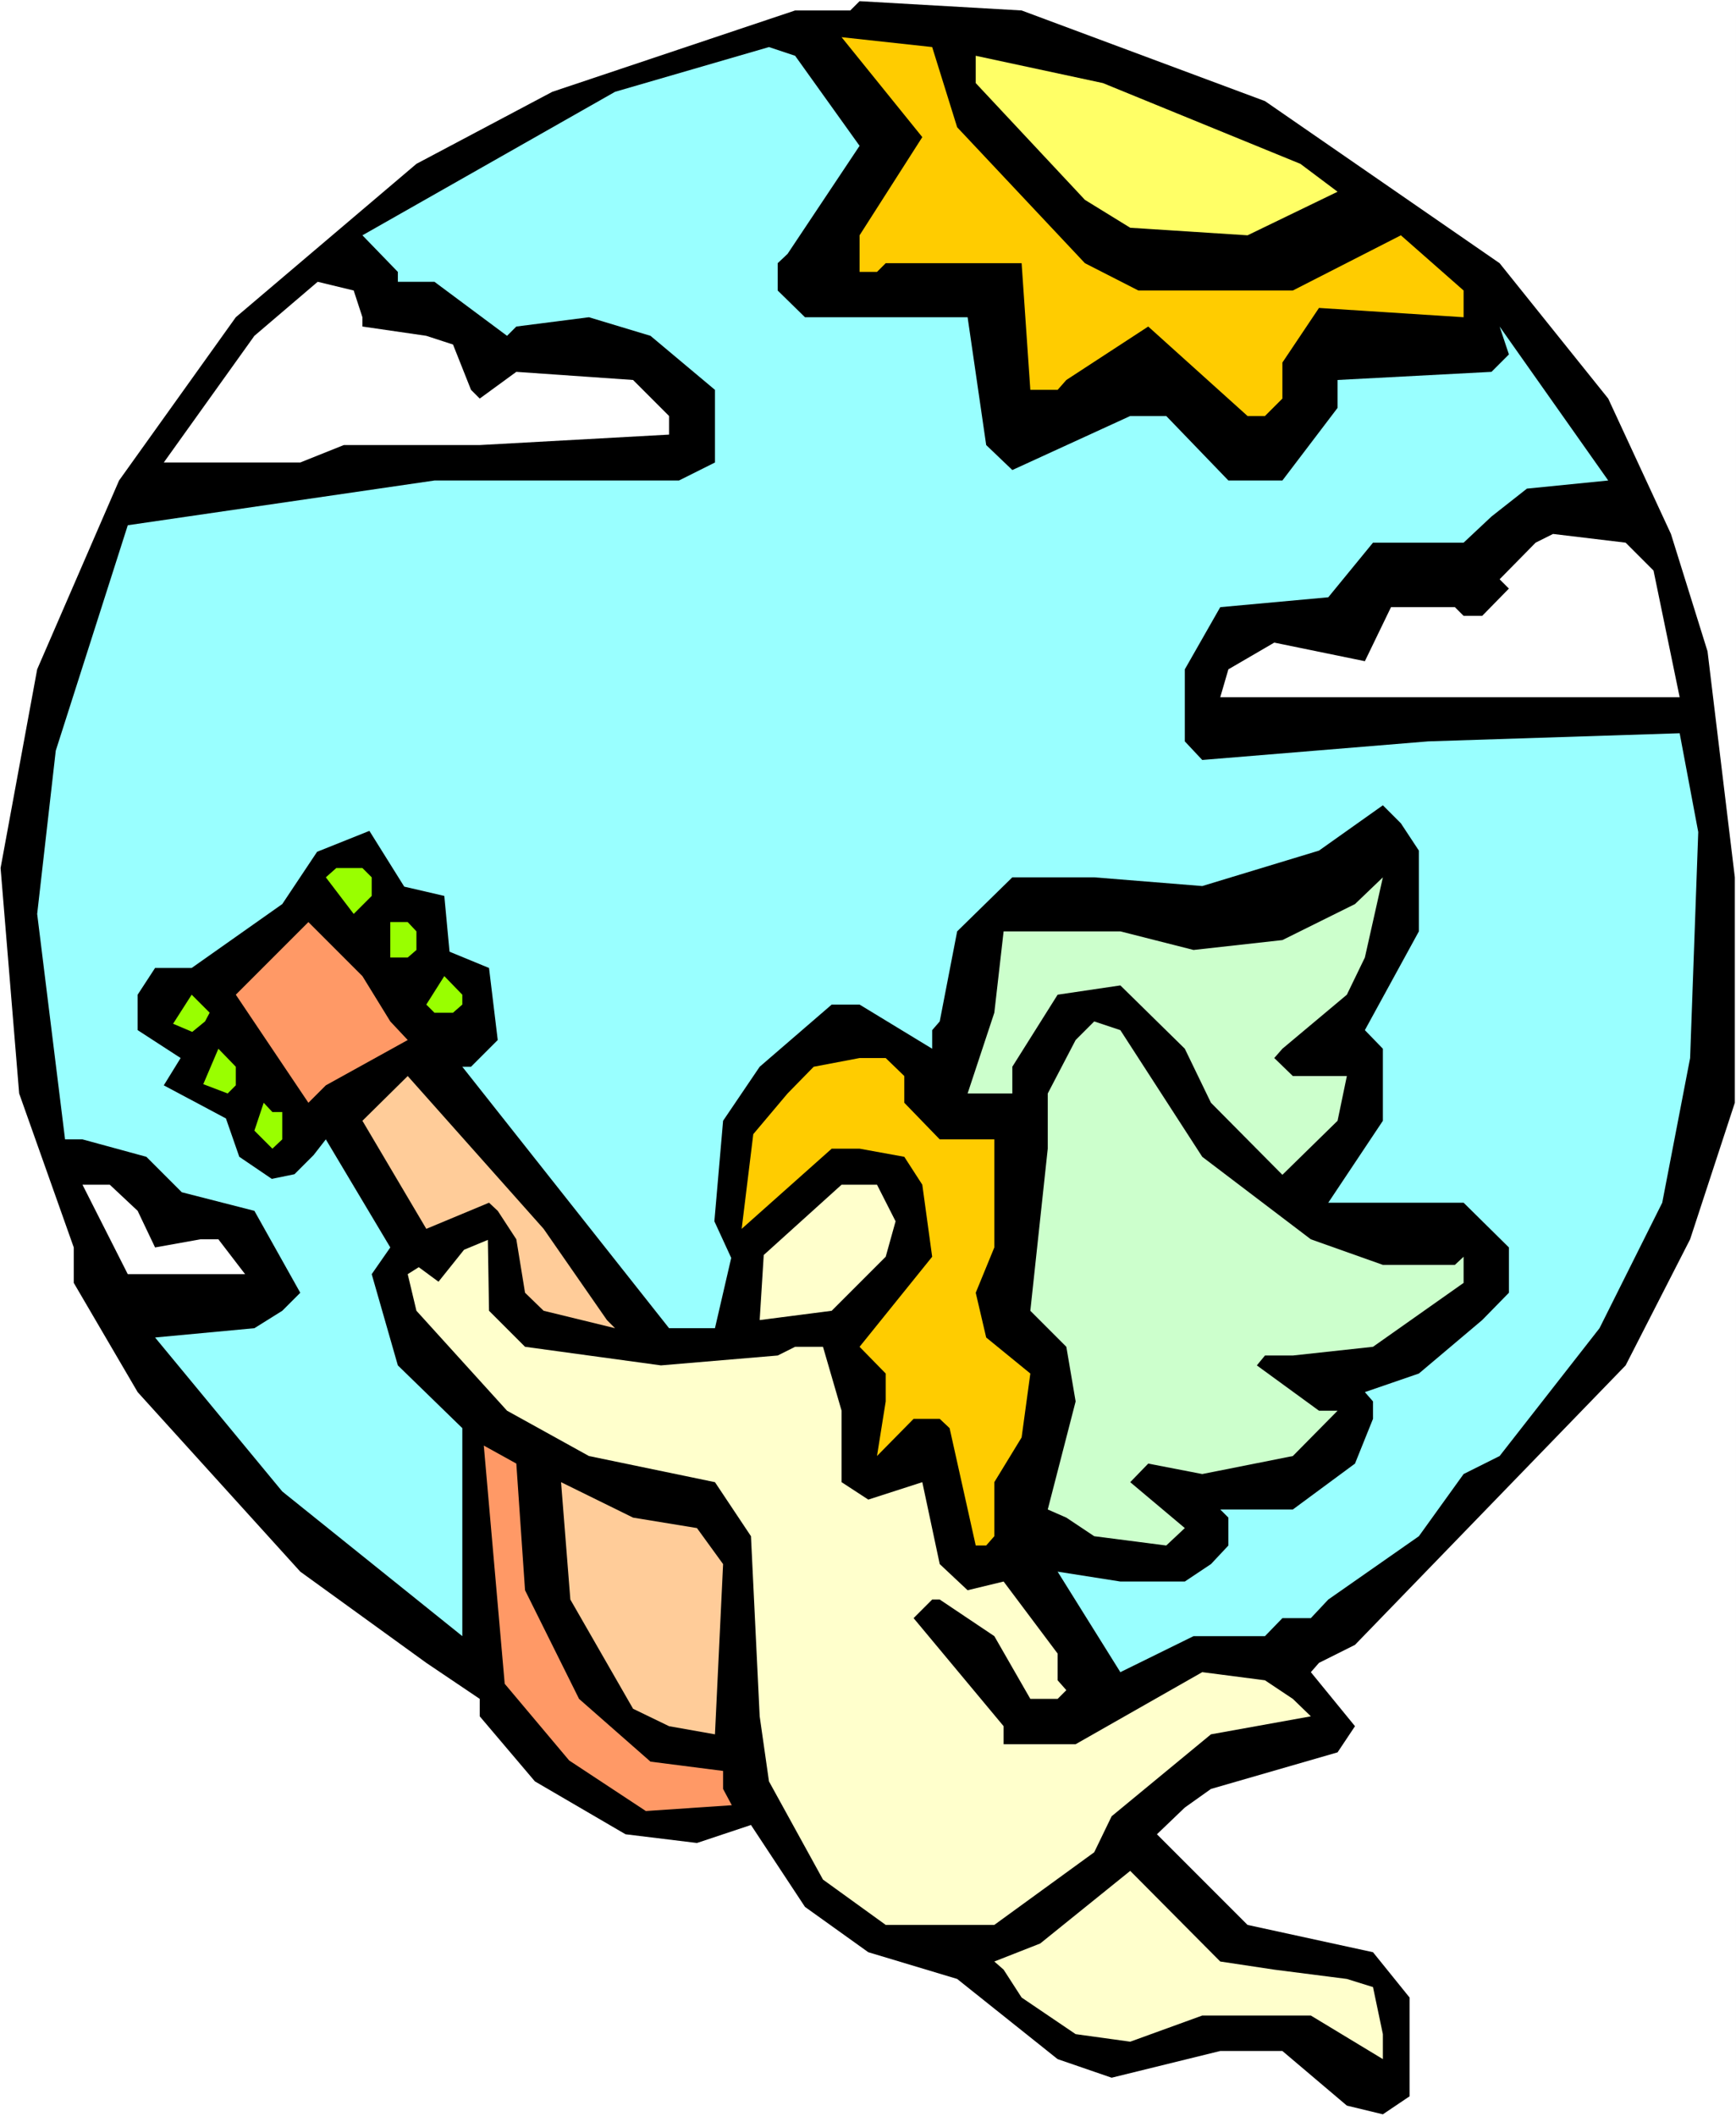
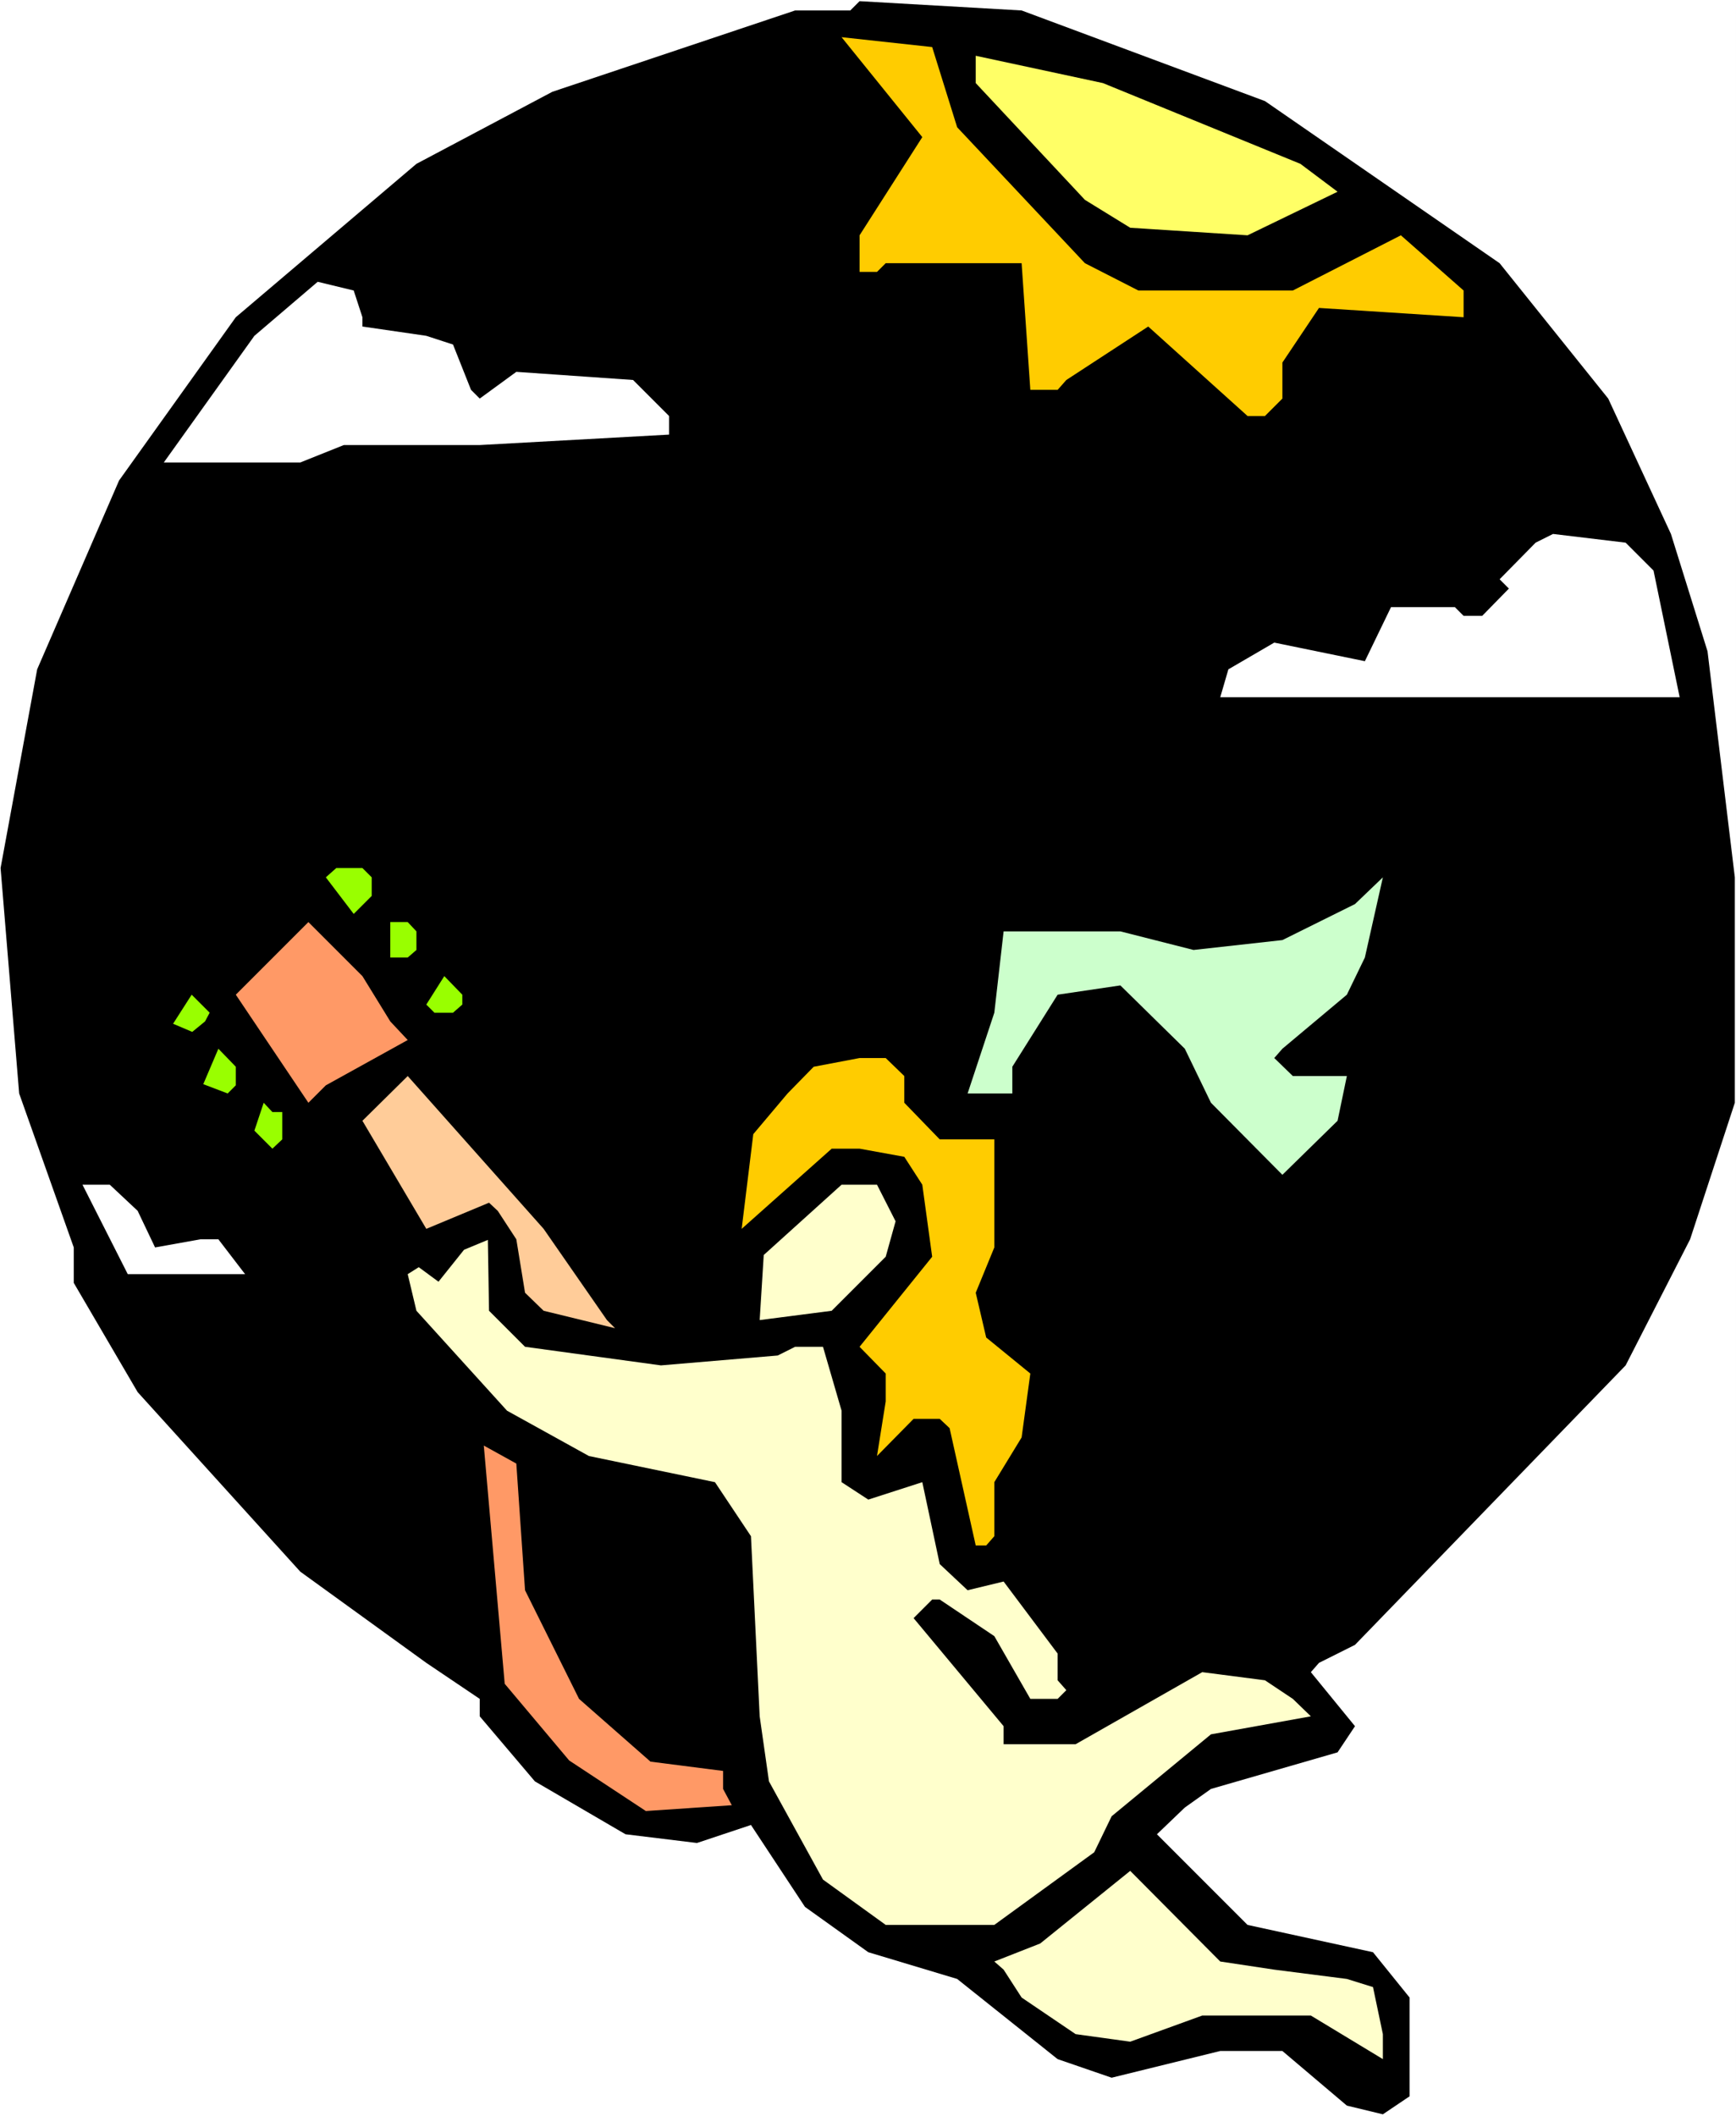
<svg xmlns="http://www.w3.org/2000/svg" xmlns:ns1="http://sodipodi.sourceforge.net/DTD/sodipodi-0.dtd" xmlns:ns2="http://www.inkscape.org/namespaces/inkscape" version="1.0" width="127.796mm" height="155.711mm" id="svg24" ns1:docname="Playing Lute 5.wmf">
  <rect width="100%" height="100%" fill="#808080" stroke="none" />
  <ns1:namedview id="namedview24" pagecolor="#ffffff" bordercolor="#000000" borderopacity="0.25" ns2:showpageshadow="2" ns2:pageopacity="0.0" ns2:pagecheckerboard="0" ns2:deskcolor="#d1d1d1" ns2:document-units="mm" />
  <defs id="defs1">
    <pattern id="WMFhbasepattern" patternUnits="userSpaceOnUse" width="6" height="6" x="0" y="0" />
  </defs>
  <path style="fill:#ffffff;fill-opacity:1;fill-rule:evenodd;stroke:none" d="M 0,588.515 H 483.007 V 0 H 0 Z" id="path1" />
  <path style="fill:#000000;fill-opacity:1;fill-rule:evenodd;stroke:none" d="m 351.953,28.117 65.284,45.084 30.218,37.651 17.452,37.651 10.18,32.641 7.595,62.859 v 62.697 l -12.443,37.974 -17.937,35.065 -75.303,77.725 -10.019,5.009 -2.262,2.585 12.281,15.028 -4.848,7.272 -35.228,10.18 -7.272,5.171 -7.757,7.433 25.209,25.208 34.904,7.595 10.18,12.604 v 27.47 l -7.433,5.009 -10.019,-2.424 -17.937,-15.19 h -17.291 l -30.218,7.433 -15.028,-5.171 -27.956,-22.3 -24.724,-7.433 -17.614,-12.604 -15.028,-22.784 -15.028,5.009 -19.876,-2.424 -25.209,-14.705 -15.351,-18.098 v -4.848 L 118.611,462.474 83.544,437.104 38.298,387.172 20.523,356.793 v -9.857 L 5.333,304.114 0.162,241.417 10.342,186.153 33.127,133.636 65.607,88.229 115.863,45.569 153.677,25.531 221.223,2.909 h 15.351 l 2.586,-2.585 45.085,2.585 z" id="path2" />
  <path style="fill:#ffcc00;fill-opacity:1;fill-rule:evenodd;stroke:none" d="m 266.308,35.388 35.551,37.812 14.867,7.595 h 42.984 l 30.057,-15.351 17.452,15.351 v 7.433 l -40.237,-2.585 -10.18,15.19 v 10.019 l -4.848,4.848 h -4.848 l -27.633,-24.885 -22.785,14.866 -2.424,2.747 H 286.669 L 284.245,73.201 H 246.432 l -2.424,2.424 h -4.848 v -10.18 l 17.452,-27.309 -22.462,-27.794 25.209,2.747 z" id="path3" />
-   <path style="fill:#99ffff;fill-opacity:1;fill-rule:evenodd;stroke:none" d="m 239.16,40.559 -20.038,30.056 -2.747,2.585 v 7.595 l 7.595,7.433 h 45.247 l 5.171,35.55 7.272,6.948 32.804,-15.028 h 10.019 l 17.291,17.937 h 15.028 l 15.351,-20.199 v -7.756 l 42.823,-2.262 4.848,-4.848 -2.586,-7.756 30.218,42.822 -22.623,2.262 -9.857,7.756 -7.757,7.272 H 382.01 l -12.443,15.19 -30.057,2.747 -9.857,17.29 v 20.037 l 4.848,5.171 62.86,-5.171 69.971,-2.262 5.171,27.47 -2.262,62.859 -7.757,40.236 -17.452,34.904 -27.794,35.55 -10.019,5.009 -12.443,17.29 -25.209,17.613 -4.848,5.171 h -7.918 l -4.848,5.009 h -19.876 l -20.361,10.019 -17.452,-27.955 17.452,2.747 h 17.937 l 7.272,-4.848 4.848,-5.171 V 422.076 l -2.262,-2.262 h 20.199 l 17.291,-12.766 5.009,-12.443 v -4.848 l -2.262,-2.585 15.028,-5.171 17.614,-14.866 7.433,-7.595 V 346.936 L 407.219,334.494 H 369.567 l 15.19,-22.784 v -20.037 l -5.009,-5.171 15.028,-27.47 V 236.569 l -5.009,-7.595 -5.009,-5.009 -17.775,12.604 -32.481,9.857 -30.057,-2.424 h -22.785 l -15.351,15.028 -4.848,25.047 -2.101,2.424 v 5.171 l -20.199,-12.281 h -7.757 l -20.038,17.29 -10.18,15.028 -2.424,27.955 4.686,10.18 -4.525,19.553 h -12.766 l -57.528,-72.716 h 2.424 l 7.433,-7.433 -2.424,-20.037 -10.988,-4.525 -1.454,-15.513 -11.15,-2.585 -9.696,-15.513 -14.544,5.817 -9.696,14.543 -25.209,17.775 H 43.146 l -4.848,7.433 v 9.857 l 11.958,7.756 -4.686,7.595 17.291,9.211 3.717,10.665 9.049,6.14 6.302,-1.293 5.333,-5.333 3.393,-4.363 17.937,30.056 -5.171,7.433 7.272,25.37 17.937,17.452 v 57.85 L 78.535,414.804 43.146,371.983 l 27.633,-2.585 7.757,-4.848 5.009,-5.009 -12.766,-22.784 -20.199,-5.171 -9.857,-9.857 -17.775,-4.848 h -4.848 l -7.757,-62.697 5.171,-45.407 20.038,-62.697 85.322,-12.443 h 68.031 l 10.019,-5.009 v -20.199 l -17.937,-15.028 -17.129,-5.171 -20.199,2.585 -2.586,2.585 -20.199,-15.028 h -10.18 v -2.747 l -9.857,-10.18 70.294,-39.913 42.823,-12.443 7.272,2.424 z" id="path4" />
  <path style="fill:#ffff66;fill-opacity:1;fill-rule:evenodd;stroke:none" d="M 361.811,45.569 372.153,53.325 347.106,65.444 314.463,63.344 301.859,55.587 271.479,23.108 v -7.595 l 35.389,7.595 z" id="path5" />
  <path style="fill:#ffffff;fill-opacity:1;fill-rule:evenodd;stroke:none" d="m 100.835,88.229 v 2.585 l 17.775,2.585 7.433,2.424 5.009,12.604 2.424,2.424 10.18,-7.433 32.481,2.262 10.019,10.019 v 5.171 l -52.68,2.909 H 95.664 l -12.12,4.848 H 45.57 L 70.779,93.4 88.392,78.372 98.411,80.796 Z" id="path6" />
  <path style="fill:#ffffff;fill-opacity:1;fill-rule:evenodd;stroke:none" d="m 460.06,158.682 7.272,35.227 H 339.511 l 2.262,-7.756 12.766,-7.433 25.209,5.171 7.272,-15.028 h 17.775 l 2.424,2.424 h 5.171 l 7.433,-7.595 -2.586,-2.585 10.019,-10.18 4.848,-2.424 20.199,2.424 z" id="path7" />
  <path style="fill:#99ff00;fill-opacity:1;fill-rule:evenodd;stroke:none" d="m 103.421,244.003 v 5.171 l -5.009,5.009 -7.757,-10.18 2.909,-2.585 h 7.272 z" id="path8" />
  <path style="fill:#ccffcc;fill-opacity:1;fill-rule:evenodd;stroke:none" d="m 374.738,276.644 -17.937,15.028 -2.262,2.585 5.171,5.009 h 15.028 l -2.586,12.443 -15.351,15.028 -19.876,-20.037 -7.272,-15.028 -17.937,-17.613 -17.452,2.585 -12.604,20.037 v 7.433 h -12.443 l 7.433,-22.461 2.586,-22.623 h 32.481 l 20.361,5.171 24.724,-2.747 20.199,-10.019 7.757,-7.433 -5.009,22.3 z" id="path9" />
  <path style="fill:#ff9966;fill-opacity:1;fill-rule:evenodd;stroke:none" d="m 108.592,284.077 4.848,5.171 -22.785,12.604 -4.848,4.848 -20.199,-30.056 20.199,-20.199 15.028,15.028 z" id="path10" />
  <path style="fill:#99ff00;fill-opacity:1;fill-rule:evenodd;stroke:none" d="m 115.863,259.031 v 5.171 l -2.424,2.101 h -4.848 v -9.857 h 4.848 z" id="path11" />
  <path style="fill:#99ff00;fill-opacity:1;fill-rule:evenodd;stroke:none" d="m 128.629,279.391 -2.586,2.262 h -5.171 l -2.262,-2.262 5.009,-7.918 5.009,5.171 z" id="path12" />
  <path style="fill:#99ff00;fill-opacity:1;fill-rule:evenodd;stroke:none" d="m 57.043,284.077 -3.555,2.909 -5.333,-2.262 5.171,-8.08 5.009,5.009 z" id="path13" />
-   <path style="fill:#ccffcc;fill-opacity:1;fill-rule:evenodd;stroke:none" d="m 334.501,321.728 30.218,22.946 20.038,7.11 h 20.038 l 2.424,-2.262 v 7.272 l -25.209,17.775 -22.3,2.424 h -7.757 l -2.262,2.747 17.291,12.604 h 5.171 l -12.443,12.604 -25.209,5.009 -15.028,-2.909 -5.009,5.171 15.19,12.766 -5.171,4.848 -20.038,-2.585 -7.757,-5.171 -5.171,-2.262 7.757,-30.056 -2.586,-15.19 -10.019,-10.019 4.848,-45.084 v -15.351 l 7.757,-14.866 5.171,-5.171 7.272,2.424 z" id="path14" />
  <path style="fill:#99ff00;fill-opacity:1;fill-rule:evenodd;stroke:none" d="m 65.607,301.852 -2.262,2.262 -6.787,-2.585 4.201,-9.857 4.848,5.009 z" id="path15" />
  <path style="fill:#ffcc00;fill-opacity:1;fill-rule:evenodd;stroke:none" d="m 251.603,299.267 v 7.433 l 9.857,10.18 h 15.19 v 30.056 l -5.171,12.604 2.909,12.443 12.281,10.019 -2.424,17.775 -7.595,12.443 v 15.028 l -2.262,2.585 h -2.909 l -7.272,-32.641 -2.747,-2.585 h -7.272 l -10.18,10.342 2.424,-15.19 v -7.756 l -7.272,-7.433 20.199,-25.047 -2.747,-20.037 -5.009,-7.756 -12.443,-2.262 h -7.757 l -25.047,22.3 3.232,-26.339 9.534,-11.311 7.272,-7.433 12.766,-2.424 h 7.272 z" id="path16" />
  <path style="fill:#ffcc99;fill-opacity:1;fill-rule:evenodd;stroke:none" d="m 168.867,367.135 2.262,2.262 -19.876,-4.848 -5.171,-5.009 -2.424,-14.866 -5.171,-7.918 -2.424,-2.262 -17.452,7.272 -17.775,-30.056 12.604,-12.443 37.813,42.498 z" id="path17" />
  <path style="fill:#99ff00;fill-opacity:1;fill-rule:evenodd;stroke:none" d="m 78.535,309.285 v 7.595 l -2.747,2.585 -5.009,-5.009 2.586,-7.756 2.424,2.585 z" id="path18" />
  <path style="fill:#ffffff;fill-opacity:1;fill-rule:evenodd;stroke:none" d="m 38.298,336.756 4.848,10.18 12.604,-2.262 h 5.009 l 7.433,9.695 H 35.551 L 22.946,329.484 h 7.595 z" id="path19" />
  <path style="fill:#ffffcc;fill-opacity:1;fill-rule:evenodd;stroke:none" d="m 249.179,339.665 -2.747,9.857 -15.028,15.028 -20.038,2.585 1.131,-18.098 21.654,-19.553 h 9.857 z" id="path20" />
  <path style="fill:#ffffcc;fill-opacity:1;fill-rule:evenodd;stroke:none" d="m 146.082,374.568 37.813,5.171 32.481,-2.747 4.848,-2.424 h 7.757 l 5.171,17.775 v 19.876 l 7.433,4.848 15.028,-4.848 4.848,22.784 7.757,7.272 10.019,-2.424 15.028,20.037 v 7.433 l 2.424,2.747 -2.424,2.424 h -7.595 l -10.019,-17.452 -15.19,-10.18 h -2.101 l -5.171,5.171 25.047,30.056 v 5.009 h 20.038 l 35.228,-20.037 17.452,2.262 7.757,5.171 5.009,4.848 -27.794,5.009 -27.633,22.784 -4.848,10.019 -27.794,20.199 H 246.432 l -17.452,-12.604 -15.028,-27.309 -2.586,-18.098 -2.424,-50.093 -10.019,-15.028 -35.066,-7.272 -22.785,-12.604 -25.209,-27.794 -2.424,-10.18 3.07,-1.939 5.494,4.04 7.11,-8.888 6.625,-2.747 0.323,19.714 z" id="path21" />
  <path style="fill:#ff9966;fill-opacity:1;fill-rule:evenodd;stroke:none" d="m 161.11,472.492 19.876,17.452 20.199,2.585 v 5.009 l 2.424,4.525 -23.916,1.616 -21.331,-14.058 -17.937,-21.33 -5.817,-66.252 9.049,5.009 2.424,35.227 z" id="path22" />
-   <path style="fill:#ffcc99;fill-opacity:1;fill-rule:evenodd;stroke:none" d="m 193.914,424.985 7.272,10.019 -2.262,47.346 -12.766,-2.262 -10.019,-4.848 -17.452,-30.379 -2.586,-32.641 20.038,9.857 z" id="path23" />
  <path style="fill:#ffffcc;fill-opacity:1;fill-rule:evenodd;stroke:none" d="m 354.539,547.794 20.199,2.585 7.272,2.262 2.747,13.089 v 6.948 l -20.038,-12.119 h -30.218 l -20.038,7.272 -15.19,-2.101 -15.028,-10.18 -5.009,-7.756 -2.586,-2.262 12.766,-5.009 25.047,-20.199 25.047,25.208 z" id="path24" />
</svg>